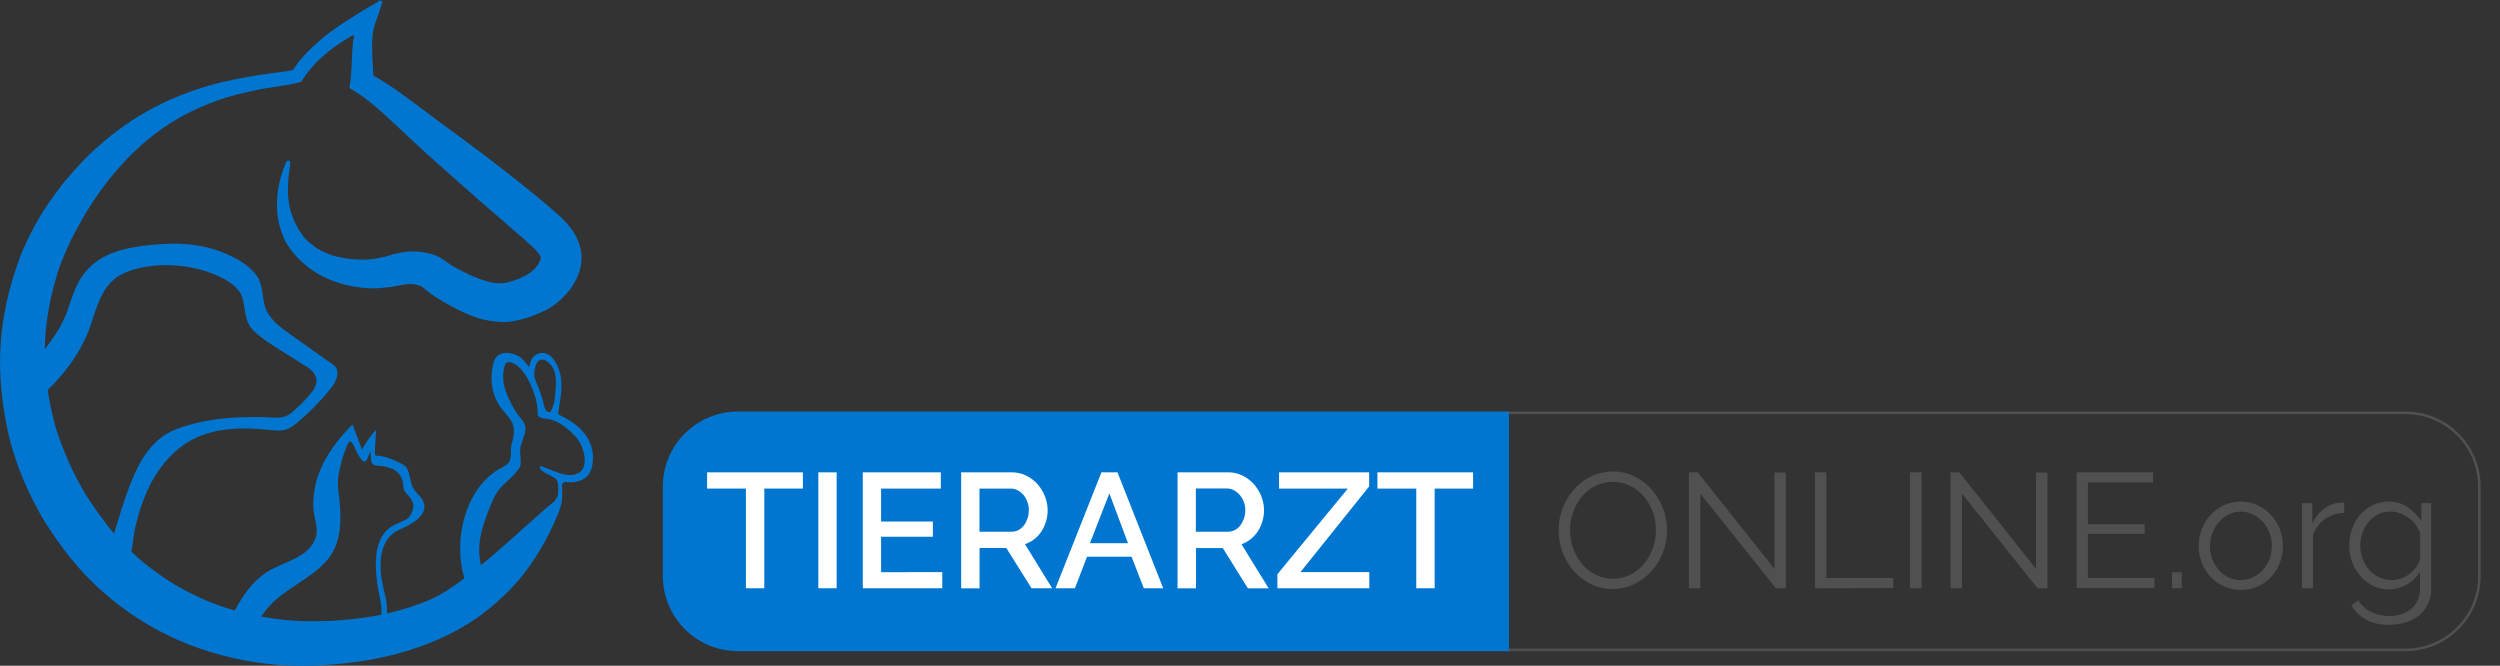
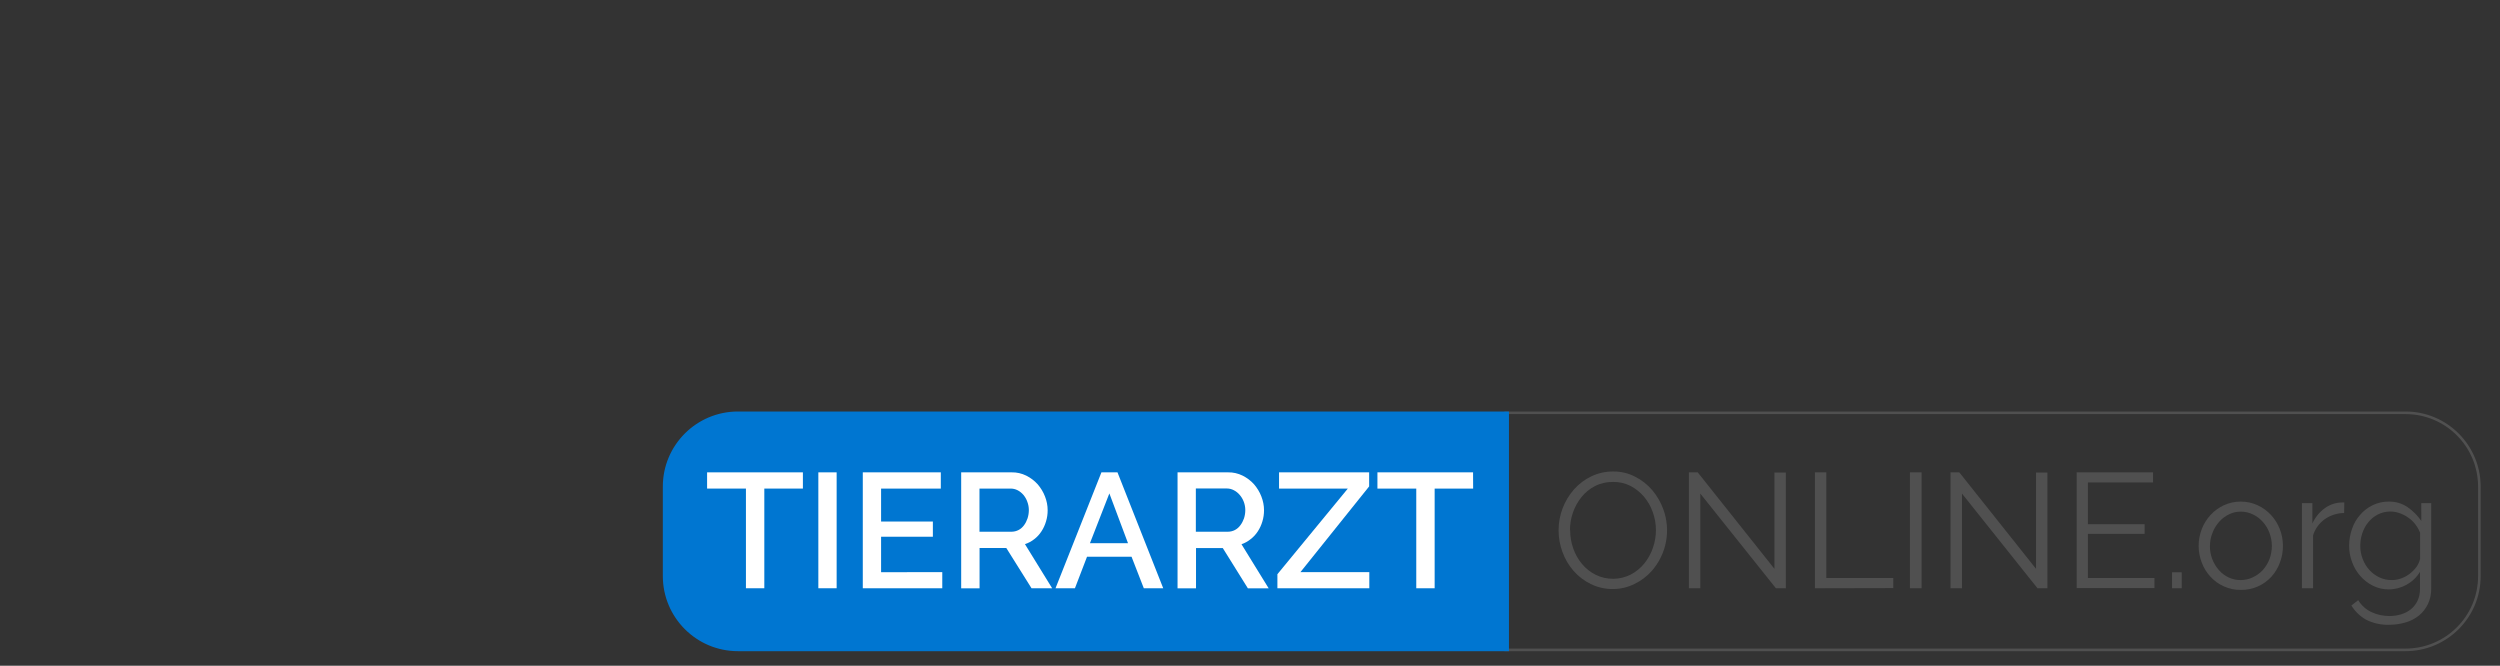
<svg xmlns="http://www.w3.org/2000/svg" id="Ebene_1" x="0px" y="0px" viewBox="0 0 2896.7 771.4" style="enable-background:new 0 0 2896.7 771.4;" xml:space="preserve">
  <rect x="0" y="0" width="2896.7" height="771.4" fill="#333333" stroke="none" />
  <style type="text/css"> .st0{fill:#0076D1;} .st1{fill:none;stroke:#505050;stroke-width:3;stroke-miterlimit:10;} .st2{fill:#0076D1;stroke:#0076D1;stroke-width:3;stroke-miterlimit:10;} .st3{fill:#FFFFFF;} .st4{fill:#505050;} </style>
  <g id="Ebene_2_1_">
    <g id="Ebene_1-2">
-       <path id="Logo_neu_blau" class="st0" d="M685.2,517.3c-5-16.4-19.5-28.3-35.9-35.9c-2.2-1-2.7-1.9-2.3-4.3 c2.5-16.7,6.3-33,0.6-48.9c-3.3-9.3-9.9-20.8-21.6-19.1c-4,0.6-7.5,3-9.7,6.4c-1.8,3-1.8,6.7-3.4,9.7c-1-1.2-4.6-6.1-5.4-7 c-4.3-4.4-6.4-6.1-12.3-7.9c-11.5-3.6-21.2-0.4-23.8,11.4c-3.7,16.2-2.3,31.9,6.1,46.4c9,15.5,23.6,19,15.7,45 c-2.4,7.8-0.1,12.8-2.2,19.8c-1.7,5.8-8.5,8.1-13.4,11c-9,5.6-16.8,12.8-23,21.3c-9.7,13.3-15.8,28.9-18.9,44.9 c-3,14.5-3.3,29.4-1.1,44c0.7,5.4,1.9,10.8,3.5,16c-14.3,10.8-28,19.6-39.5,24.6c-16.2,6.9-33,12.2-50.2,16.1 c0.1-3.3,0-6.7-0.3-10c-0.7-7.8-3-15.2-4.6-22.7c-4.4-20.7-5.4-50.5,15.9-62.7c1-0.6,2.1-1.1,3.2-1.6c11.7-5,34.6-16.1,28-32.3 c-0.9-2.1-2.1-4-3.5-5.7c-2.8-3.4-6.2-6.3-8.3-10.2c-3.9-7.1-3.4-16-7.4-23.2c-1.7-3.1-5.7-4.8-8.8-6.4c-4.1-2.1-8.3-3.8-12.6-5.3 c-2.8-1-5.6-1.7-8.5-2.2c-1.5-0.2-2.9-0.4-4.4-0.4c-1,0-2.2-0.1-2.5-1.3c-0.5-2.9-0.1-5.7,0-8.6s0.3-5.8,0.5-8.7l0.5-7.9 c0-0.7-0.2-2.8,0.2-3.4c0,0-5.7,4.3-16.4,22.7l-10.9-29c-11.2,10.8-20.9,23-29.1,36.2c-0.4,0.7-8.3,12.6-13.6,32 c-0.2,0.9-0.3,1.8-0.5,2.8c-2,9.4-3,19.3-1.9,28.8c1.1,9.2,4.1,16.6,3.5,25.5c-0.1,0.9-0.2,1.8-0.3,2.7c-0.2,1-0.5,2-0.8,3 c-0.3,0.9-0.7,1.9-1.1,2.8c-9.9,22-37.7,25.3-56.3,37.7c-16.1,10.7-27.1,26.8-36.4,44c-14.1-4-27.9-9.1-41.2-15.2 c-27.1-12.4-52.1-28.9-74.2-48.9c-1.5-1.3-3-2.7-4.4-4.1c2-9,2.5-19.1,4.4-27.4c3.2-14.8,7.8-29.2,13.9-43 c11.3-25,29.3-47.7,53.7-60.1c26.9-13.7,58.6-13.7,88.6-10.5c5.8,0.6,11.8,1.3,17.5-0.2c6-1.6,11.1-5.7,15.9-9.7 c13.2-11.3,25.3-23.8,36.3-37.3c4.3-5.4,8.6-12,8.5-19.2c-0.1-7.6-6.2-9.9-11.8-14L336,387.1c-10.1-7.2-20.7-14.8-26.4-25.8 c-7.1-13.6-3.2-29.7-12.4-42.2c-9.5-13-25.1-21-39.7-26.8c-30.4-12.2-64.1-11.5-95.9-6.9c-29.8,4.3-56.4,14.2-71.3,42.8 c-6.5,12.4-9.5,26.3-15.1,39.1C69.4,380.8,61,392.8,52,404.4c0-0.5,0-1.1,0-1.6c0.5-30.2,6.3-59.7,15.3-88.5 c1.1-3.6,2.6-7.1,3.9-10.7s2.8-7,4.3-10.5s3-6.8,4.6-10.4c0.6-1.4,1.6-3.4,2.3-4.8c0.9-1.9,1.8-3.6,2.8-5.4 c3.7-6.8,7.2-13.7,11.1-20.4s7.9-13.3,12.2-19.7c9.9-14.8,20.9-28.9,32.9-42.1c8.8-9.8,18.3-18.9,28.4-27.4 c12-10,24.9-19,38.5-26.7c13.8-7.7,28.1-14.3,43-19.6c15-5.4,30.4-9,46.2-12.4c7.9-1.7,15.8-2.6,24.1-4c3.2-0.5,8.4-1.2,11.8-1.8 c4.6-0.7,9.1-1.8,13.5-3.1c0.6-0.2,1.7-0.6,2.3-0.8c0.8-1.1,1-1.5,1.8-2.7s2.4-3.6,3.3-4.9c1.3-1.8,2.6-3.4,3.9-5.1 s2.7-3.2,4.1-4.8s2.9-3.1,4.3-4.7s3-3,4.6-4.5s3.2-2.9,4.8-4.3s3.3-2.8,5-4.1s3.4-2.7,5.1-3.9c6-4.3,11.9-8.4,18.3-12.1 c1.2-0.7,3.7-3.3,5.2-2s-0.2,3.6-0.4,5.6c-0.3,3-0.7,6.7-0.9,9.9c-0.4,6.4-0.6,13-0.9,19.3c-0.1,3.2-0.3,6.1-0.5,9.2 s-0.5,5.7-0.9,8.8c-0.1,1.3-0.4,3.3-0.6,4.6s-0.2,2.1-0.5,3.3c1.2,0.7,1.2,0.7,2.7,1.6s4,2.3,5.8,3.5c6,3.9,11.8,8.2,17.3,12.7 c5.8,4.8,11.6,9.8,17.3,15.1c11.6,10.5,23,21.5,34.6,32.3s23.5,21.3,35.5,32s23.5,20.8,36,31.8c9.4,8.2,25.5,22.1,33.8,29.3 c8.4,7.2,12.2,10.6,18.5,16.1c4.2,3.7,5.2,4.5,8.8,7.8c1.2,1.1,2.6,2.5,3.7,3.5s2.2,2.2,2.8,3c1.4,1.5,2.6,3.2,3.7,5 c0.7,1.4,1,1.3,1.1,2.6s0.3,0.7-0.4,2.5c-0.7,2.2-1.7,4.2-3,6.1c-2.5,3.7-5.7,6.9-9.4,9.5c-4.8,3.1-10,5.7-15.4,7.6 c-4.8,1.6-11.5,3.9-16.2,4c-5.9,0.3-11.8-0.3-17.4-2c-13-3.6-25.6-9.7-37.6-16.3c-3-1.6-5.9-3.7-8.8-5.6c-0.8-0.5-1.2-0.9-2-1.4 s-2.2-1.7-3-2.2c-2.6-1.8-5.4-3.4-8.4-4.6c-10.5-3.8-21.7-5.3-32.8-4.4c-5.6,0.4-9.4,1.6-14.6,2.6c-1,0.2-2.4,0.7-3.2,0.9 s-1.2,0.4-1.8,0.5s-1,0.3-1.3,0.4c-1.7,0.5-3.1,1-4.7,1.4c-6.7,1.5-13.4,2.9-20.4,3.3c-13.7,0.7-27.5-0.9-40.7-4.6 c-3.3-1.1-6.5-2.3-9.5-3.8c-1.6-0.7-2.9-1.5-4.5-2.2c-0.7-0.4-1.9-1.1-2.4-1.4l-0.7-0.4l-0.4-0.2l-0.2-0.1c-0.1,0,0,0,0,0 c-0.2-0.2-0.7-0.4-1-0.6c-5.5-4.5-11.1-7.8-15.4-13.7c-8.6-11.9-14.3-23.9-16.6-38.7s-0.7-30.2,1.7-45.1c0.4-1.4-0.2-2.9-1.4-3.6 c-1.4-0.9-3,0.5-3.4,1.5c-3.3,7.6-6,15.5-7.8,23.6c-1.9,8.2-2.8,16.5-2.9,24.9c0.1,8.6,0.7,17.1,3.1,25.6s5.4,16.7,10.7,24.3 c21.5,30.7,55.1,45.5,91.8,47.8c9.2,0.6,17.8-0.6,26.9-1.5c2.3-0.2,4.6-0.9,7-1.3c0.7-0.1,2-0.4,2.7-0.6l2.4-0.5 c3-0.5,6-0.8,9-0.9c4.7-0.2,9.3,0.7,13.6,2.5c1.1,0.5,1.1,0.8,2,1.4c0.2,0.1,0.1,0.1,0.4,0.4s0.6,0.5,1.2,1s1.9,1.6,2.6,2.1 c3.7,2.7,6.9,5.5,10.9,7.9c15.6,9.6,30.4,17.9,48.2,23.9c8.9,3,19.9,4.4,29.8,4.8c2.9,0,5.7-0.2,8.6-0.6c0.5-0.1,1.7-0.3,2.1-0.3 l0.6-0.1l0.3-0.1l0.7-0.1c0.3-0.1,0.2,0,0.9-0.2s1.8-0.4,2.8-0.6c2.2-0.5,4.5-0.9,6.8-1.6s4.5-1,6.9-2c9.7-3.8,18.2-6.7,27.3-12.9 c9.4-6.4,17.4-14.5,23.5-24c3.1-4.8,5.6-9.9,7.4-15.3c2.2-6.7,3.1-13.7,2.6-20.8c-0.8-6.9-2.7-13.7-5.8-19.9 c-2.9-5.8-6.2-9.9-9.9-14.5c-1.9-2.4-3.5-3.7-5.4-5.8c-0.4-0.4-1-0.9-1.4-1.4s-0.7-0.6-1.2-1.1s-1.5-1.4-2.1-1.9 c-3.1-2.8-6.5-5.9-9.5-8.5c-6.2-5.4-12.3-10.5-18.6-15.6c-12.6-10.3-24.6-19.9-37.5-29.9s-24.6-18.9-38.6-29.3 c-10.4-7.8-26.2-19.3-36.8-27.1c-13.9-10.3-25.5-19.3-39-29c-6.7-4.9-13.3-9.4-20.2-13.9c-4.4-2.9-9.1-5.6-13.6-8.3 c-0.6-0.3-1.1-0.6-1.6-0.9c-0.2-0.2,0-0.7,0-1c-0.1-0.9-0.1-1.8-0.1-2.7c-0.1-2.3-0.2-4.8-0.3-7.1c-0.4-6.2-0.8-12.5-0.9-18.6 c-0.1-3.1-0.1-5.9,0-8.9s0.2-5.7,0.6-8.6c0.3-2.8,0.8-5.7,1.5-8.4c0.3-1.1,0.6-2.3,1.1-4s0.6-1.6,1.6-4.7s4.9-13.8,5.8-17 s2.3-4,0.1-5.4s-2.4,0.2-5.5,2S426,8.9,422,11.4c-7.8,4.8-15.6,9.6-23.3,14.6c-3.9,2.5-7.7,5.2-11.4,7.8c-1.9,1.3-3.8,2.7-5.6,4.1 s-3.7,2.8-5.5,4.3s-3.6,3-5.4,4.5s-3.6,3.1-5.3,4.7s-3.5,3.2-5.2,4.8s-3.4,3.3-5,5s-3.3,3.4-4.8,5.3s-3.1,3.6-4.6,5.5 s-2.9,3.8-4.3,5.8c-0.6,0.9-1.5,2.3-2.1,3.3c-3,0.7-5.3,1.1-8.5,1.6s-8.3,1.1-11.5,1.6c-8.6,1.2-16.5,2-24.8,3.5 c-16.6,2.9-32.9,5.8-49.1,10.4c-16.3,4.5-32.3,10.2-47.8,17c-15.6,6.9-30.7,15.1-45,24.4c-14.2,9.4-27.6,19.8-40.3,31.1l-0.5,0.4 c-12.9,11.5-24.4,24.3-35.6,37.4c-5.6,6.6-10.5,13.6-15.7,20.6c-2.6,3.5-4.8,7-7.3,10.8c-1,1.4-2.4,3.6-3.5,5.2s-2.3,3.8-3.3,5.4 c-1.2,2-2.1,3.5-3.3,5.6c-0.9,1.6-2.3,4.1-3.2,5.7c-2.2,4.1-4.2,7.9-6.2,11.9s-3.8,7.9-5.6,12s-3.6,8-5.1,12.2 C10.8,331.1,2.7,365.4,0.6,400.8s1.9,70.6,9.9,105.2c2,8.6,4.8,17.1,7.5,25.5s6,16.7,9.4,25c0.6,1.5,2,4.5,2.5,5.7 s0.5,1.1,0.8,1.8s0.5,1,0.8,1.8s0.9,1.9,1.2,2.7c1,2.1,1.7,3.7,2.8,5.8c0.8,1.5,2.1,4.3,2.9,5.8c4.3,7.9,8.1,15.7,12.8,23.3 c18.9,30.1,40.6,58.2,67.3,81.8c26.6,23.7,56.9,43,89.6,57.2c32.5,13.9,66.9,22.9,102.1,26.8c35.1,4,69.7,2.3,104.5-2.5 c53.2-7.5,109.3-26.6,151.4-60.9c28-22.8,44.2-42.8,60.1-69.4c5.6-9.4,10.7-19.1,15.2-29.1c3.1-7,6.3-13.9,8.4-21.3 c2.2-7.6,1.7-14.9,1.4-22.7c-0.2-5.1,3.5-5,7.8-4.6c7,0.8,15.8-1.6,21-6.7c4-3.9,5.9-9.5,6.7-15 C687.6,530.4,687.1,523.7,685.2,517.3z M52,404.4c0,2,0,3.9,0,5.9C52,408.4,52,406.4,52,404.4z M100,574 c-4-6.3-7.5-13.1-11.2-19.8c-0.7-1.2-1.7-3.3-2.4-4.7c-0.9-1.8-1.7-3.5-2.7-5.5c-0.4-0.8-0.9-1.8-1.3-2.7s-0.7-1.4-1.2-2.5 s-1.7-3.5-2.2-4.8c-5.7-14-11.5-27.7-15.4-42.2c-4.1-15-7.1-30.2-9.2-45.6c0.3,1.9,0.5,3.9,0.8,5.8c20.2-19.8,37.6-43,47.7-69.4 c7.8-20.5,12-44.1,28.7-58.4c8.3-7.1,18.9-11.1,29.6-13.5c27.7-6.5,59.6-3.8,86.1,6.8c18.7,7.5,25.7,14.7,28.1,18.1 c0.7,0.7,1.4,1.4,2,2.2c2.8,3.8,4,8.5,4.9,13.1c2.5,13.7,2.2,24.1,13,33.8c8.9,8,19.1,14.4,29.2,20.8l30.6,19.3 c7.6,4.8,13.6,10.9,10.9,20.9c-1.2,4.4-4.1,8-7,11.5c-6.6,7.8-13.9,15-21.8,21.5c-9.1,7.5-20.8,4.8-31.9,4.6 c-30.7-0.5-60.2,1.1-89.8,10.1c-7.3,2.1-14.3,4.9-21,8.5c-24.3,13.8-37.2,41.1-46.6,67.3c-5.8,16.2-10.8,32.6-15.8,49 C120.5,604.2,109.7,589.5,100,574z M52,410.6c0,1.9,0.1,3.8,0.1,5.6C52.1,414.3,52,412.5,52,410.6z M52.1,416.6 c0.1,1.8,0.1,3.6,0.2,5.5C52.3,420.3,52.2,418.5,52.1,416.6L52.1,416.6z M52.4,422.6c0.1,1.8,0.2,3.6,0.3,5.4 C52.6,426.2,52.5,424.4,52.4,422.6L52.4,422.6z M52.8,428.6c0.1,1.8,0.3,3.5,0.4,5.3C53,432.1,52.9,430.3,52.8,428.6L52.8,428.6z M53.2,434.5c0.2,1.8,0.3,3.5,0.5,5.3C53.6,438,53.4,436.2,53.2,434.5L53.2,434.5z M53.8,440.3c0.2,1.8,0.4,3.6,0.7,5.5 C54.3,444,54.1,442.1,53.8,440.3L53.8,440.3z M132.3,618.2c3,3.5,6.1,7,9.3,10.3C138.5,625.1,135.4,621.7,132.3,618.2L132.3,618.2 z M142.4,629.3c1.3,1.3,2.6,2.7,3.9,4C145.1,632,143.8,630.7,142.4,629.3L142.4,629.3z M147.3,634.3c1.6,1.6,3.2,3.1,4.8,4.7 C150.5,637.5,148.9,635.9,147.3,634.3L147.3,634.3z M408,717.4c-30.3,3.2-60.9,3.6-90.9-0.7c-10-1.4-19.5-3.3-14.4-2.4 c4.2-6.1,8.9-11.8,14.2-17c4.5-4.1,9.3-8,14.4-11.5c18.9-13.9,45.2-27,55.7-48.8c9.4-19.6,8.2-42.8,5.6-63.8 c-1.1-7.9-2.7-17.8,2.7-36.5c1.3-5.7,3.1-11.2,5.3-16.6c0.8-1.9,2.6-7.5,4.6-8.5c2.3-1.1,5.4,6.1,6,7.4c2,5.3,4.9,10.2,8.5,14.5 c1.5,1.7,4.4,2,5.3-0.6c1.4-3.7,2.8-6.4,4.2-10.1c0.2-0.5,0.3,6.8,0.8,11.1c0.3,2.1,1.3,3.3,3,4.6c0.9,0.7,1.9,1,3,1 c6.4,0,12.7,1.3,18.6,3.8c7.8,3.5,12,10.4,12.6,18.9c0,1,0.1,2.1,0.3,3.1c1,5.7,7,9.1,9.7,14.3c1.8,3.7,2.1,8.1,0.8,12 c-1.4,4.3-4.2,8.8-8.3,10.9c-4.4,2.2-9.1,3.7-13.4,6c-21,11-22.2,38.6-20.2,59.2c0.5,4.6,1.1,9.2,1.9,13.8 c1.4,7.7,3.3,15.2,3.9,23c0.2,2.6,0.2,5.1,0,7.7C430.6,714.5,419.2,716.2,408,717.4z M272,707.1c2.5,0.7,5,1.4,7.5,2.1 C277,708.5,274.5,707.8,272,707.1z M619.4,429.4c0.3-1.9,0.7-3.8,1.3-5.7c0.3-1.2,0.8-2.4,1.5-3.5c6.9-9.7,18,2.8,20.1,9.6 c2.5,8,2,16.5,1.2,24.8c-0.1,1-0.2,2.1-0.3,3.1c-0.5,5.1-1.1,10.2-3.1,14.9c-1,2.2-1.9,5.6-4.8,4.8c-1.7-0.4-3.5-2.7-3.9-4.3 c-1.5-6.1-3.5-12.4-5.4-18.4c-1.8-5.9-4.6-10.9-6.4-16.6C619,435.3,618.9,432.3,619.4,429.4z M674.5,544.5 c-1.3,1.8-3.1,3.2-5.2,4.1c-6.2,2.9-13.5,2-20-0.1c-7.8-2.5-15.4-5.9-23-8.8c-1.1,2.8-0.9,3.3,1.4,5.3c1.9,1.6,4,3.1,6.2,4.2 c4.3,2.4,11.5,4.4,12.3,9.8c1,6.6,0.7,8.9,0.1,15.5c0.4-0.2-4.2,6.6-3.8,6.3c-10.7,8.6-17.3,14.6-27.4,23.7 c-13.8,12.3-27.5,24.6-41.5,36.7c-5.4,4.6-10.8,9.2-16.2,13.7c-2.3-9-2.8-18.4-1.5-27.6c1.8-14.1,6.8-27.5,12.1-40.7 c2.3-5.6,4.7-11.2,8-16.3c7-10.4,18.5-17,25.3-27.3c4.4-6.6,0.4-16.1,1.5-23.4c1.3-9,6.4-14.8,6-24.3c-0.3-6.3-6.3-10.9-9.5-15.8 c-3.8-5.8-7.2-11.9-10.1-18.3c-5.5-11.6-8.1-24-4.7-36.7c0.3-1.3,0.8-2.5,1.7-3.6c1.8-1.8,4.8-1.6,7.2-0.6 c11,4.3,19.1,19.2,23.1,29.4s6.3,17.5,6.7,30.9c0.1,2.5,4.5,4.3,7.4,4.4c11.7,0.7,20.3,6.3,29,13.8c6.5,5.5,12.1,12.2,15.2,20.3 C677.4,526.3,679.3,537.8,674.5,544.5z" />
-     </g>
+       </g>
  </g>
  <g id="Ebene_2_2_">
    <g id="Ebene_1-2_1_">
      <g id="Schriftzug">
        <path class="st1" d="M2787.2,753H1744.6l0,0V478.3l0,0h1042.6c47.3,0,85.6,38.3,85.6,85.6v103.6 C2872.8,714.7,2834.5,753,2787.2,753z" />
        <path class="st2" d="M855.1,478.3h891.8l0,0V753l0,0H855.1c-47.3,0-85.6-38.3-85.6-85.6V563.8 C769.5,516.6,807.8,478.3,855.1,478.3z" />
        <g id="Text_in_Pfaden">
          <path class="st3" d="M930.2,566.1h-44.6v115.5h-21.3V566.1h-45v-18.8h111V566.1z" />
          <path class="st3" d="M948.2,681.6V547.3h21.2v134.3H948.2z" />
          <path class="st3" d="M1091.8,662.9v18.7h-92.1V547.3h90.4v18.8h-69.2v38.2h60v17.6h-60V663L1091.8,662.9z" />
          <path class="st3" d="M1113.7,681.6V547.3h58.6c5.8-0.1,11.5,1.2,16.8,3.8c5,2.5,9.4,5.8,13.2,10c3.6,4.2,6.5,8.9,8.5,14.1 c2,5.1,3.1,10.5,3.1,16c0,4.4-0.6,8.8-1.9,13c-1.2,4.1-3,8-5.3,11.5c-2.2,3.4-5,6.5-8.3,9c-3.2,2.6-6.9,4.5-10.8,5.8l31.5,51.1 h-23.9l-29.2-46.6h-31v46.7H1113.7z M1134.9,616.1h37.1c2.9,0,5.7-0.7,8.2-2c2.5-1.3,4.6-3.2,6.3-5.5c1.8-2.4,3.1-5.1,4.1-8 c1-3.1,1.5-6.4,1.5-9.6c0-3.3-0.6-6.6-1.8-9.7c-1-2.9-2.6-5.6-4.5-7.9c-1.9-2.2-4.2-4.1-6.8-5.4c-2.5-1.3-5.3-1.9-8.1-1.9h-36 L1134.9,616.1z" />
          <path class="st3" d="M1276.2,547.3h18.6l53,134.3h-22.5l-14.2-36.5h-51.6l-14,36.5h-22.5L1276.2,547.3z M1307,629.4l-21.6-57.7 l-22.5,57.7H1307z" />
          <path class="st3" d="M1364.4,681.6V547.3h58.6c5.8-0.1,11.5,1.2,16.8,3.8c5,2.5,9.4,5.8,13.2,10c3.6,4.2,6.5,8.9,8.5,14.1 c2,5.1,3.1,10.5,3.1,16c0,4.4-0.6,8.8-1.9,13c-1.2,4.1-3,8-5.3,11.5c-2.2,3.4-5,6.5-8.3,9c-3.2,2.6-6.8,4.6-10.6,5.9l31.5,51.1 h-24.1l-29.1-46.7h-31v46.7H1364.4z M1385.6,616.1h37.1c2.9,0,5.7-0.7,8.2-2c2.5-1.3,4.6-3.2,6.3-5.5c1.8-2.4,3.2-5.1,4.2-8 c1-3.1,1.5-6.4,1.5-9.6c0-3.3-0.6-6.6-1.8-9.7c-1.1-2.9-2.7-5.6-4.7-7.9c-1.9-2.2-4.2-4.1-6.8-5.4c-2.5-1.3-5.2-2-8-2h-36 L1385.6,616.1z" />
          <path class="st3" d="M1480.2,665.2l81.5-99.1H1482v-18.8h104.4v16.3l-79.6,99.3h79.8v18.7h-106.5V665.2z" />
          <path class="st3" d="M1706.9,566.1h-44.6v115.5H1641V566.1h-45v-18.8h110.8L1706.9,566.1z" />
          <path class="st4" d="M1868.9,682.5c-8.9,0.1-17.7-1.9-25.7-5.8c-7.6-3.7-14.4-8.9-20-15.3c-5.6-6.4-9.9-13.8-12.8-21.8 c-3-8.1-4.5-16.6-4.5-25.2c0-17.5,6.4-34.4,18-47.5c5.6-6.3,12.5-11.4,20-15c7.8-3.7,16.3-5.6,25-5.6c8.9-0.1,17.7,1.9,25.6,6 c7.6,3.8,14.3,9.1,19.9,15.6c5.5,6.5,9.8,13.9,12.7,21.8c9.2,24.7,4,52.4-13.5,72.1c-5.6,6.2-12.4,11.3-20,14.9 C1886,680.5,1877.5,682.5,1868.9,682.5z M1819.3,614.4c0,7.2,1.2,14.3,3.6,21.1c2.3,6.6,5.7,12.7,10.2,18 c4.3,5.2,9.7,9.4,15.7,12.5c12.9,6.3,28,6.2,40.8-0.3c6.1-3.2,11.4-7.6,15.7-12.9c4.3-5.4,7.7-11.5,9.9-18 c2.3-6.6,3.5-13.5,3.5-20.4c0-7.2-1.2-14.3-3.7-21.1c-2.3-6.6-5.8-12.7-10.3-18c-4.4-5.1-9.7-9.3-15.7-12.4 c-6.2-3.1-13.1-4.6-20-4.5c-7.3-0.1-14.5,1.5-20.9,4.8c-6.1,3.1-11.4,7.5-15.7,12.8c-4.3,5.4-7.7,11.5-9.9,18 c-2.3,6.5-3.4,13.4-3.4,20.4H1819.3z" />
          <path class="st4" d="M1970.1,571.9v109.7h-13.2V547.3h10.2l88.9,111.8V547.5h13.2v134.1h-11.5L1970.1,571.9z" />
          <path class="st4" d="M2102.9,681.6V547.3h13.2v122.4h77.6v11.7L2102.9,681.6z" />
          <path class="st4" d="M2213,681.6V547.3h13.5v134.3H2213z" />
          <path class="st4" d="M2273.3,571.9v109.7H2260V547.3h10.2l88.9,111.8V547.5h13.2v134.1h-11.5L2273.3,571.9z" />
          <path class="st4" d="M2496.3,669.7v11.7h-90.1V547.3h88.5V559h-75.5v48.4h65.7v11.2h-65.7v51.1H2496.3z" />
          <path class="st4" d="M2516.7,681.6v-18.5h11.2v18.5H2516.7z" />
          <path class="st4" d="M2596.4,683.5c-6.8,0.1-13.5-1.3-19.7-4.1c-5.8-2.6-11.1-6.4-15.4-11.1c-4.4-4.7-7.8-10.2-10.1-16.3 c-4.9-12.6-4.9-26.5,0-39.1c2.3-6,5.8-11.5,10.2-16.3c4.3-4.7,9.6-8.5,15.4-11.2c6.1-2.8,12.8-4.3,19.5-4.2 c6.7-0.1,13.4,1.4,19.5,4.2c5.9,2.7,11.1,6.5,15.5,11.2c4.4,4.7,7.8,10.2,10.2,16.3c2.5,6.3,3.7,12.9,3.7,19.7 c0,6.7-1.2,13.2-3.6,19.5c-2.2,6-5.6,11.5-9.9,16.3c-4.4,4.7-9.7,8.5-15.5,11.1C2610,682.2,2603.2,683.6,2596.4,683.5z M2560.6,632.8c-0.1,10.3,3.7,20.2,10.5,27.9c3.1,3.5,6.9,6.4,11.2,8.4c4.4,2,9.1,3.1,13.9,3c4.8,0,9.5-1,13.9-3.1 c4.4-2,8.3-4.8,11.6-8.3c3.3-3.7,6-7.9,7.8-12.6c3.8-10,3.8-21,0-30.9c-1.8-4.7-4.4-9-7.8-12.7c-3.2-3.6-7.1-6.5-11.4-8.5 c-4.3-2.1-9.1-3.2-13.9-3.2c-4.8,0-9.5,1-13.8,3.2c-4.3,2.1-8.2,5-11.3,8.6c-3.3,3.7-6,8.1-7.7,12.7 C2561.6,622.3,2560.6,627.5,2560.6,632.8z" />
          <path class="st4" d="M2716.1,594.4c-8.1,0.1-15.9,2.6-22.5,7.2c-6.4,4.6-11.2,11.2-13.5,18.7v61.3h-12.9V583h12.1v23.6 c3.2-7.2,8.3-13.4,14.7-18c5.8-4.1,12.8-6.4,19.9-6.4c0.8-0.1,1.6-0.1,2.4,0L2716.1,594.4z" />
          <path class="st4" d="M2767.9,682.9c-6.5,0.1-12.9-1.4-18.6-4.3c-5.5-2.8-10.5-6.6-14.5-11.3c-4.2-4.7-7.4-10.2-9.5-16.1 c-2.3-6-3.4-12.3-3.4-18.7c0-6.7,1.1-13.3,3.3-19.6c2-6,5.2-11.5,9.4-16.3c4-4.7,8.9-8.5,14.5-11.2c5.8-2.8,12.2-4.3,18.6-4.2 c7.8-0.2,15.4,2,21.9,6.4c6.2,4.3,11.6,9.7,15.9,16V583h11.5v99.1c0.1,6.2-1.2,12.4-3.9,18c-2.5,5.1-6,9.6-10.4,13.2 c-4.6,3.6-9.8,6.3-15.4,7.9c-6,1.8-12.3,2.7-18.6,2.7c-9.5,0.4-19-1.7-27.4-6c-6.9-4-12.7-9.6-16.8-16.3l7.9-6.2 c3.7,6.1,9.1,10.9,15.5,13.9c6.5,3,13.6,4.5,20.8,4.5c4.6,0,9.1-0.7,13.5-2c4.1-1.2,7.9-3.2,11.3-5.9c3.3-2.7,5.9-6,7.7-9.9 c2-4.4,2.9-9.1,2.8-13.9v-19.6c-3.7,6.3-9.1,11.4-15.5,15C2782.2,681,2775.1,682.9,2767.9,682.9z M2771.5,672.1 c3.8,0,7.6-0.7,11.2-2.1c3.6-1.3,6.9-3.2,9.9-5.6c2.9-2.2,5.4-4.9,7.5-7.8c1.9-2.7,3.3-5.8,4-9v-30.4c-1.4-3.5-3.3-6.8-5.6-9.8 c-2.3-3-5.1-5.6-8.2-7.7c-3-2.2-6.4-3.9-9.9-5.1c-3.4-1.2-6.9-1.9-10.5-1.9c-5.2-0.1-10.3,1.1-14.9,3.5c-4.2,2.2-8,5.3-11,9 c-3.1,3.8-5.4,8.2-6.9,12.8c-1.6,4.7-2.3,9.6-2.3,14.6c0,5.2,0.9,10.3,2.8,15.1c1.8,4.8,4.5,9.2,7.9,12.9 c3.3,3.6,7.3,6.5,11.7,8.5C2761.7,671.2,2766.5,672.2,2771.5,672.1L2771.5,672.1z" />
        </g>
      </g>
    </g>
  </g>
</svg>